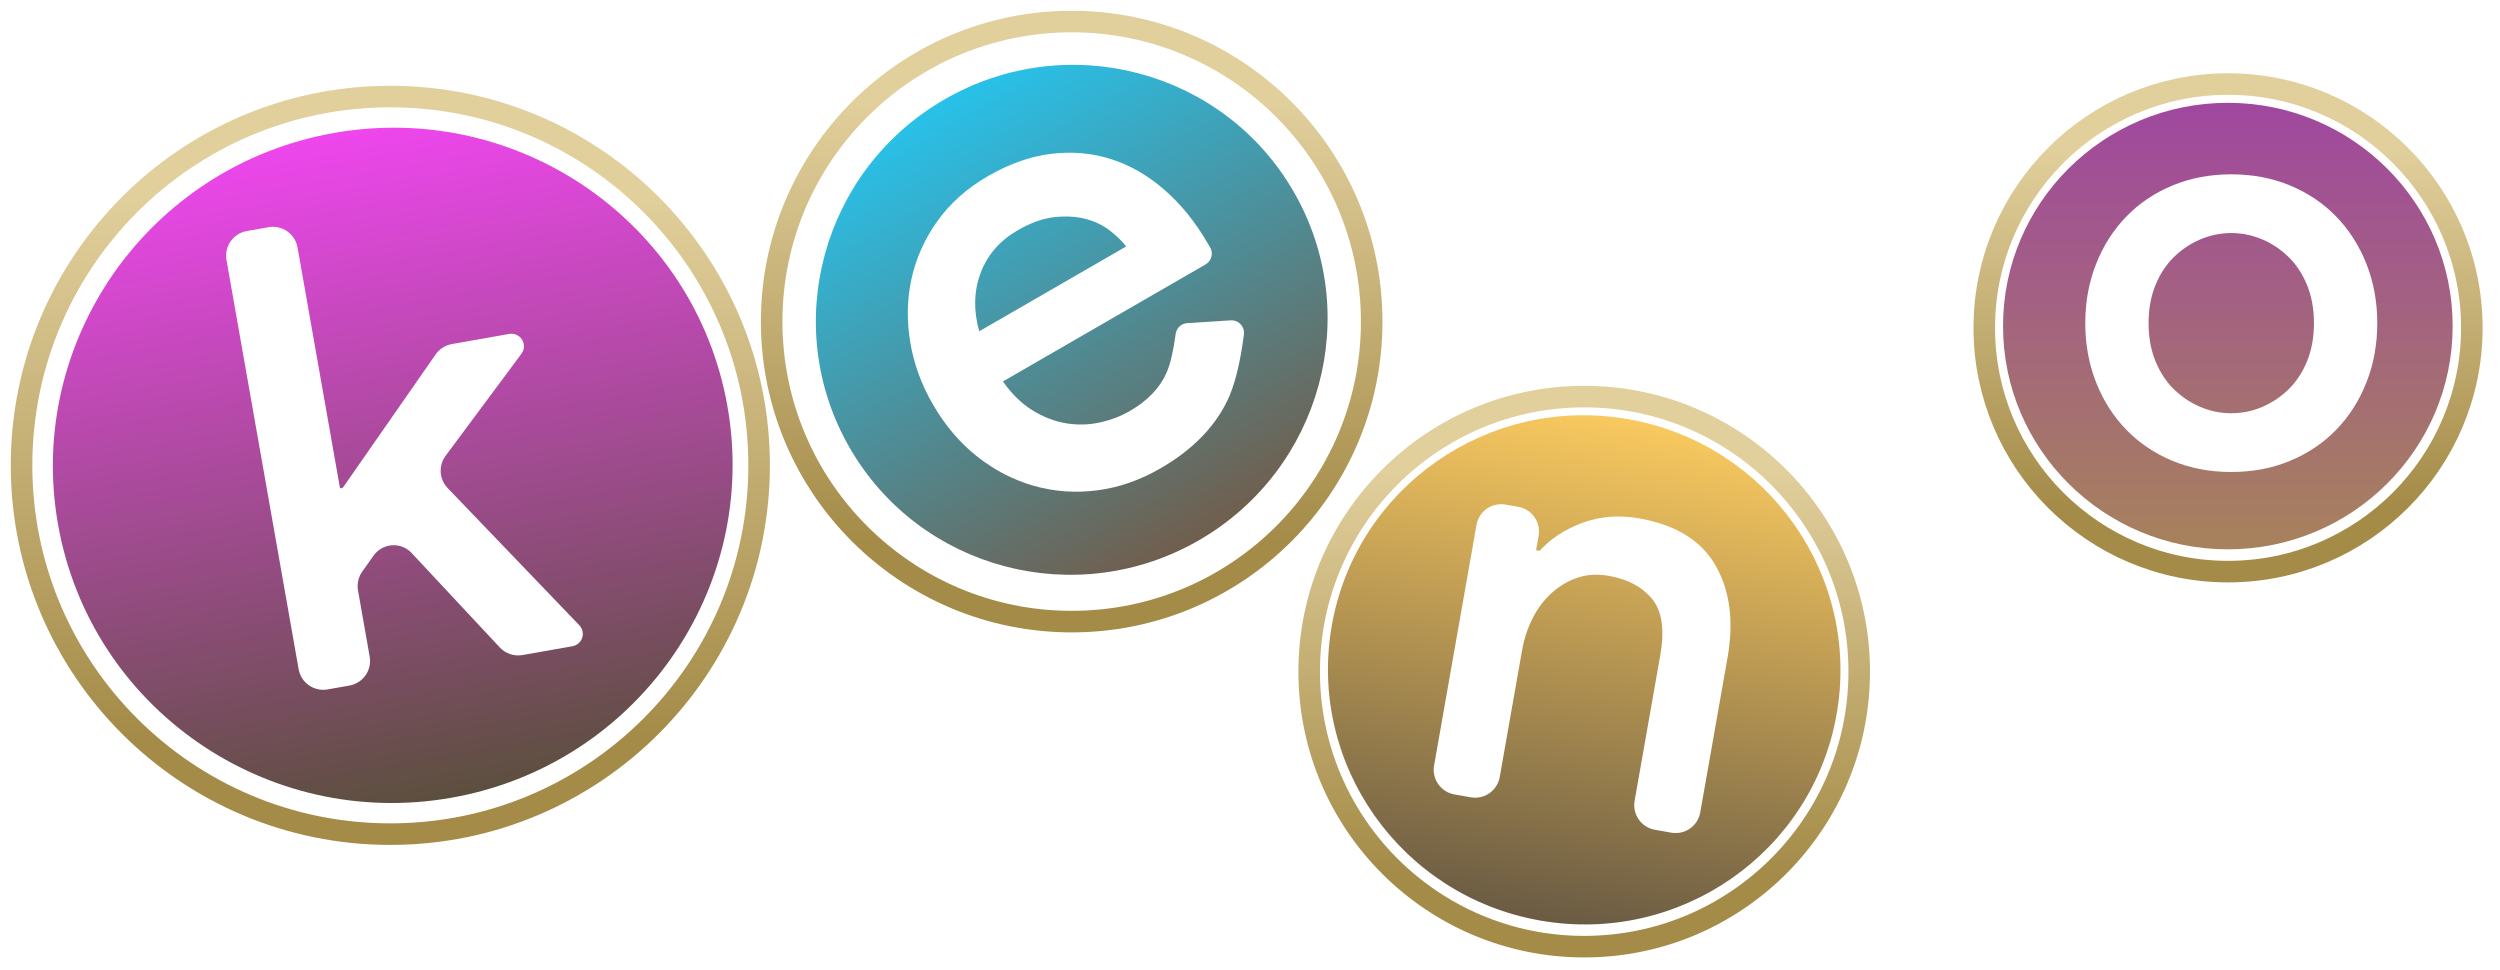
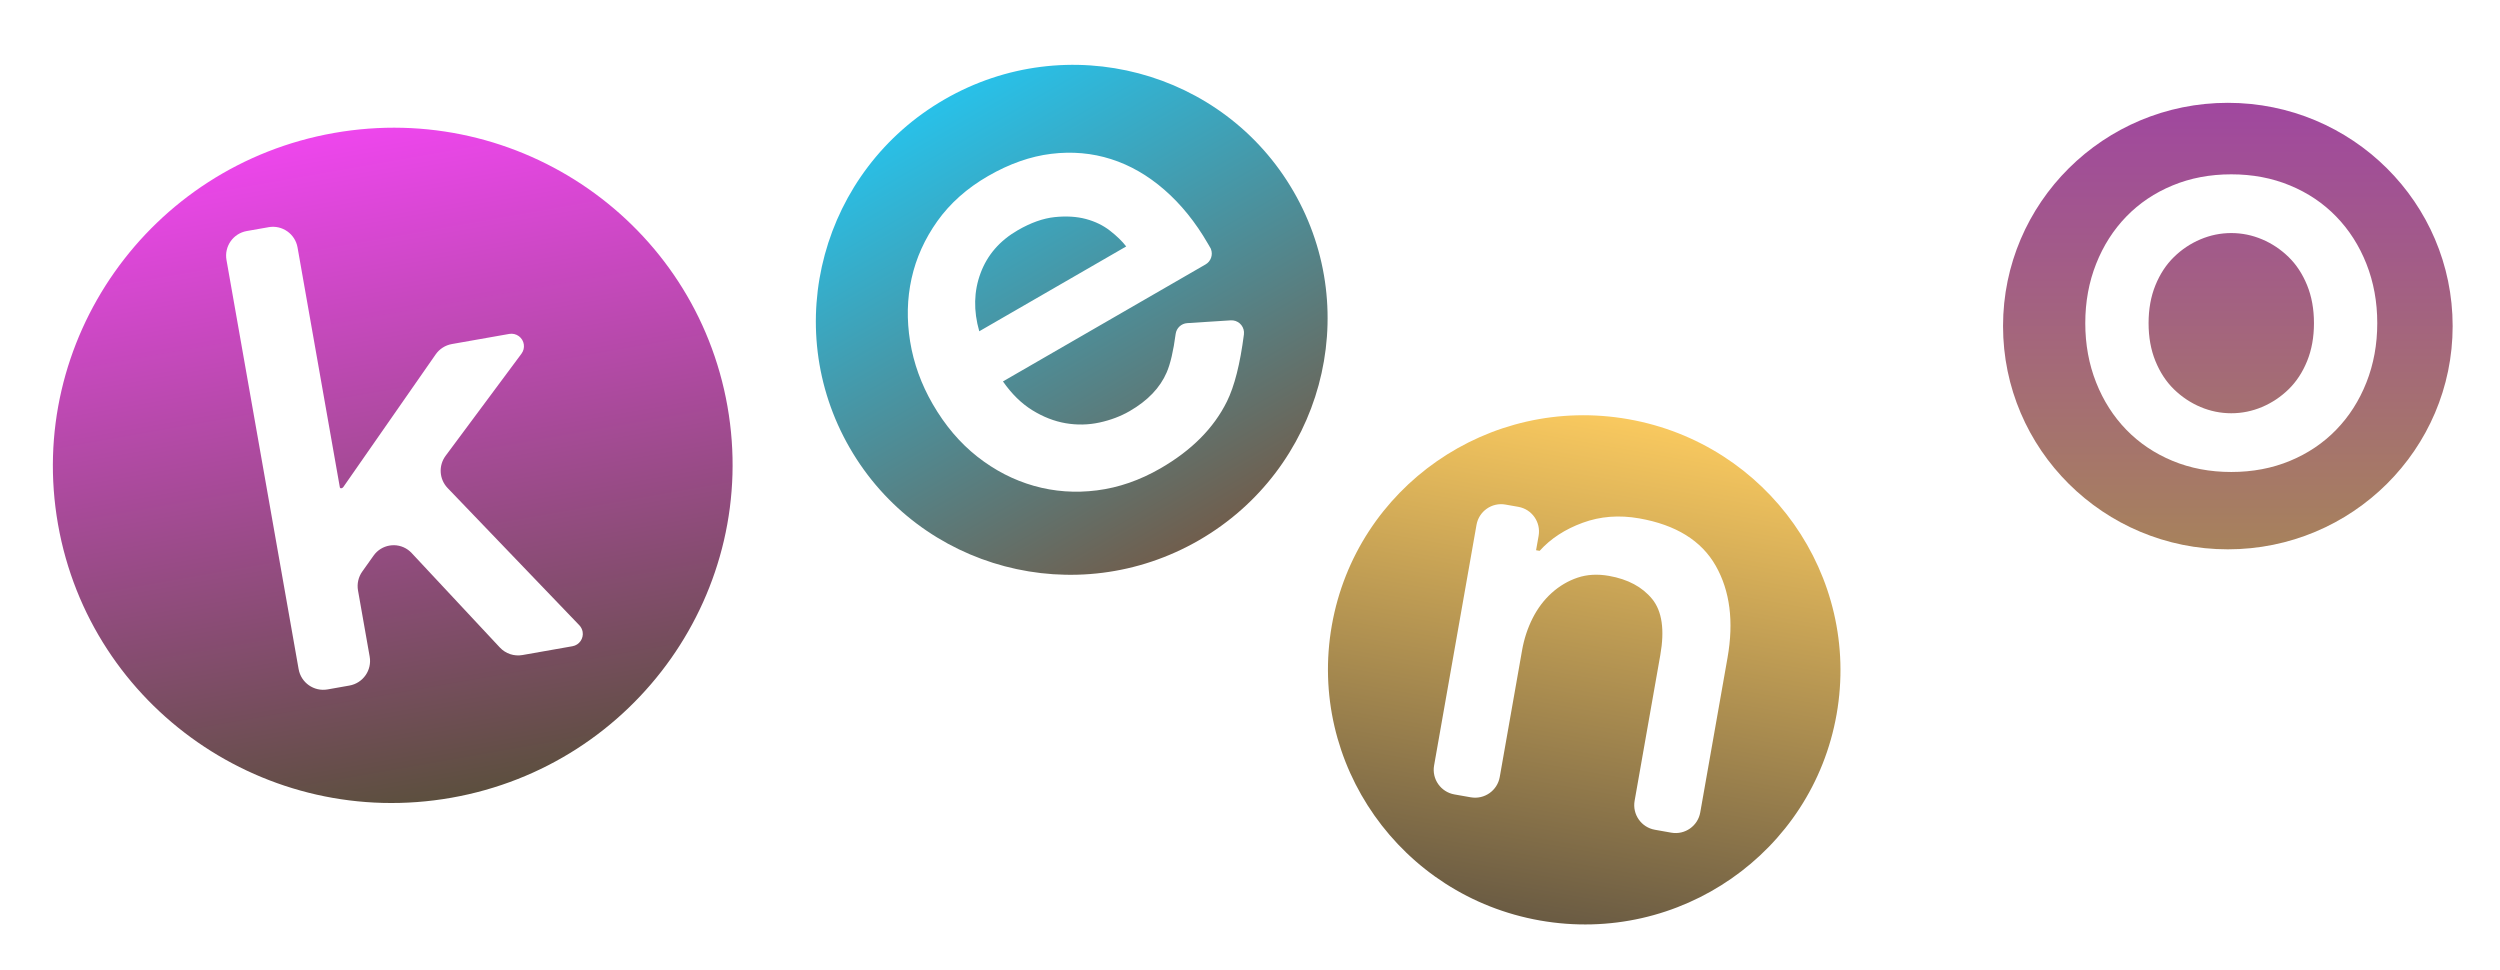
<svg xmlns="http://www.w3.org/2000/svg" width="116" height="45" viewBox="0 0 116 45" fill="none">
  <path fill-rule="evenodd" clip-rule="evenodd" d="M15.503 6.169C24.081 4.656 32.252 10.335 33.754 18.854C35.256 27.372 29.52 35.504 20.942 37.016C12.365 38.529 4.194 32.849 2.692 24.331C1.19 15.813 6.926 7.681 15.503 6.169ZM12.462 10.542L11.45 10.72C10.819 10.831 10.398 11.433 10.509 12.064L13.856 31.048C13.967 31.679 14.569 32.1 15.2 31.989L16.212 31.81C16.843 31.699 17.265 31.097 17.153 30.466L16.611 27.394C16.558 27.088 16.629 26.773 16.809 26.52L17.337 25.777C17.702 25.264 18.415 25.144 18.928 25.509C18.99 25.554 19.048 25.604 19.1 25.66L23.193 30.044C23.461 30.331 23.855 30.463 24.242 30.394L26.563 29.985C26.878 29.93 27.089 29.629 27.034 29.313C27.013 29.2 26.96 29.095 26.881 29.012L20.77 22.645C20.378 22.237 20.338 21.605 20.676 21.15L24.197 16.411C24.388 16.154 24.335 15.791 24.078 15.6C23.95 15.505 23.788 15.466 23.631 15.494L20.967 15.964C20.663 16.018 20.392 16.19 20.216 16.443L15.931 22.597C15.909 22.629 15.876 22.65 15.838 22.657C15.805 22.663 15.774 22.641 15.768 22.608L13.806 11.482C13.695 10.851 13.093 10.43 12.462 10.541L12.462 10.542Z" fill="url(#paint0_linear_364_28600)" />
  <path fill-rule="evenodd" clip-rule="evenodd" d="M43.824 4.613C49.511 1.329 56.766 3.246 60.026 8.894C63.288 14.542 61.32 21.783 55.633 25.067C49.945 28.35 42.691 26.433 39.43 20.785C36.169 15.137 38.136 7.896 43.824 4.613ZM45.843 8.171C44.868 8.734 44.086 9.43 43.495 10.258C42.906 11.086 42.506 11.973 42.297 12.918C42.088 13.863 42.066 14.839 42.23 15.848C42.394 16.856 42.742 17.822 43.275 18.745C43.848 19.737 44.539 20.552 45.347 21.188C46.156 21.824 47.032 22.276 47.976 22.544C48.92 22.811 49.895 22.881 50.901 22.753C51.907 22.625 52.889 22.285 53.846 21.732C55.292 20.898 56.32 19.863 56.93 18.628C57.28 17.92 57.542 16.883 57.718 15.516C57.758 15.198 57.534 14.908 57.216 14.867C57.179 14.863 57.142 14.861 57.105 14.864L55.088 14.993C54.811 15.011 54.586 15.222 54.55 15.496C54.445 16.288 54.306 16.883 54.133 17.282C53.825 17.995 53.252 18.592 52.417 19.075C51.999 19.316 51.532 19.493 51.016 19.605C50.5 19.717 49.978 19.728 49.45 19.638C48.922 19.548 48.406 19.347 47.901 19.035C47.395 18.723 46.941 18.277 46.537 17.698L55.937 12.27C56.183 12.129 56.29 11.829 56.19 11.563C56.186 11.553 56.183 11.545 56.181 11.537L56.045 11.302C55.472 10.31 54.8 9.479 54.03 8.808C53.26 8.138 52.434 7.663 51.553 7.383C50.671 7.102 49.747 7.02 48.781 7.137C47.815 7.254 46.836 7.598 45.843 8.171ZM47.224 10.683C47.833 10.331 48.407 10.128 48.944 10.073C49.481 10.018 49.963 10.048 50.389 10.162C50.814 10.276 51.186 10.457 51.502 10.703C51.819 10.95 52.07 11.194 52.256 11.435L45.438 15.371C45.164 14.415 45.184 13.515 45.499 12.672C45.813 11.829 46.388 11.166 47.224 10.683Z" fill="url(#paint1_linear_364_28600)" />
  <path fill-rule="evenodd" clip-rule="evenodd" d="M75.558 19.451C82.026 20.592 86.351 26.723 85.218 33.146C84.086 39.569 77.925 43.851 71.457 42.711C64.99 41.571 60.665 35.439 61.797 29.016C62.93 22.593 69.091 18.311 75.558 19.451ZM76.062 24.053C75.129 23.889 74.254 23.956 73.437 24.256C72.62 24.555 71.954 24.989 71.439 25.559L71.274 25.53L71.392 24.861C71.503 24.23 71.082 23.628 70.451 23.517L69.854 23.412C69.223 23.3 68.621 23.722 68.51 24.353L66.542 35.517C66.43 36.148 66.852 36.749 67.483 36.861L68.244 36.995C68.875 37.106 69.477 36.685 69.588 36.054L70.625 30.17C70.719 29.639 70.882 29.144 71.114 28.685C71.346 28.226 71.641 27.835 72 27.511C72.359 27.188 72.759 26.952 73.2 26.803C73.641 26.655 74.127 26.627 74.658 26.721C75.536 26.876 76.204 27.234 76.662 27.796C77.119 28.358 77.245 29.224 77.038 30.395L75.846 37.157C75.735 37.789 76.156 38.39 76.787 38.501L77.549 38.636C78.18 38.747 78.781 38.326 78.892 37.694L80.157 30.52C80.454 28.837 80.271 27.413 79.609 26.25C78.946 25.085 77.764 24.354 76.062 24.053Z" fill="url(#paint2_linear_364_28600)" />
  <path fill-rule="evenodd" clip-rule="evenodd" d="M103.372 4.771C109.133 4.771 113.803 9.408 113.803 15.13C113.803 20.851 109.133 25.489 103.372 25.489C97.612 25.489 92.941 20.851 92.941 15.13C92.941 9.408 97.612 4.771 103.372 4.771ZM103.531 8.089C102.543 8.089 101.635 8.261 100.806 8.605C99.977 8.948 99.262 9.429 98.662 10.047C98.063 10.664 97.595 11.396 97.26 12.243C96.925 13.089 96.757 14.007 96.757 14.994C96.757 15.982 96.925 16.899 97.26 17.746C97.595 18.593 98.063 19.325 98.662 19.942C99.262 20.559 99.977 21.04 100.806 21.384C101.635 21.728 102.543 21.9 103.531 21.9C104.519 21.9 105.427 21.728 106.256 21.384C107.085 21.04 107.8 20.559 108.399 19.942C108.999 19.325 109.467 18.592 109.802 17.746C110.137 16.899 110.305 15.982 110.305 14.994C110.305 14.007 110.137 13.089 109.802 12.243C109.467 11.396 108.999 10.664 108.399 10.047C107.8 9.429 107.085 8.948 106.256 8.605C105.427 8.261 104.519 8.089 103.531 8.089ZM103.531 10.814C104.025 10.814 104.501 10.911 104.96 11.105C105.418 11.299 105.828 11.573 106.19 11.925C106.552 12.278 106.838 12.715 107.05 13.235C107.262 13.755 107.368 14.342 107.368 14.995C107.368 15.647 107.262 16.234 107.05 16.754C106.839 17.274 106.552 17.711 106.19 18.064C105.828 18.417 105.418 18.69 104.96 18.884C104.501 19.078 104.025 19.175 103.531 19.175C103.037 19.175 102.561 19.078 102.102 18.884C101.644 18.69 101.234 18.416 100.872 18.064C100.51 17.711 100.224 17.274 100.012 16.754C99.8 16.234 99.694 15.647 99.694 14.995C99.694 14.342 99.8 13.755 100.012 13.235C100.224 12.714 100.51 12.278 100.872 11.925C101.233 11.572 101.643 11.299 102.102 11.105C102.561 10.911 103.037 10.814 103.531 10.814Z" fill="url(#paint3_linear_364_28600)" />
-   <path d="M18.112 38.704C27.562 38.704 35.223 31.043 35.223 21.592C35.223 12.142 27.562 4.48 18.112 4.48C8.661 4.48 1 12.142 1 21.592C1 31.043 8.661 38.704 18.112 38.704Z" stroke="url(#paint4_linear_364_28600)" />
-   <path d="M49.726 28.843C57.415 28.843 63.647 22.61 63.647 14.921C63.647 7.233 57.415 1 49.726 1C42.038 1 35.805 7.233 35.805 14.921C35.805 22.61 42.038 28.843 49.726 28.843Z" stroke="url(#paint5_linear_364_28600)" />
-   <path d="M103.382 26.523C109.629 26.523 114.693 21.459 114.693 15.212C114.693 8.965 109.629 3.9 103.382 3.9C97.135 3.9 92.07 8.965 92.07 15.212C92.07 21.459 97.135 26.523 103.382 26.523Z" stroke="url(#paint6_linear_364_28600)" />
-   <path d="M73.507 43.925C80.555 43.925 86.268 38.211 86.268 31.163C86.268 24.116 80.555 18.402 73.507 18.402C66.46 18.402 60.746 24.116 60.746 31.163C60.746 38.211 66.46 43.925 73.507 43.925Z" stroke="url(#paint7_linear_364_28600)" />
  <defs>
    <linearGradient id="paint0_linear_364_28600" x1="15.546" y1="6.163" x2="20.986" y2="37.013" gradientUnits="userSpaceOnUse">
      <stop stop-color="#EE46ED" />
      <stop offset="1" stop-color="#5C4F3E" />
    </linearGradient>
    <linearGradient id="paint1_linear_364_28600" x1="43.825" y1="4.606" x2="55.635" y2="25.062" gradientUnits="userSpaceOnUse">
      <stop stop-color="#28C1E9" />
      <stop offset="1" stop-color="#705E4D" />
    </linearGradient>
    <linearGradient id="paint2_linear_364_28600" x1="75.561" y1="19.448" x2="71.459" y2="42.709" gradientUnits="userSpaceOnUse">
      <stop stop-color="#F9C95F" />
      <stop offset="1" stop-color="#6A5B43" />
    </linearGradient>
    <linearGradient id="paint3_linear_364_28600" x1="103.416" y1="4.772" x2="103.416" y2="25.492" gradientUnits="userSpaceOnUse">
      <stop stop-color="#A0479F" />
      <stop offset="1" stop-color="#A7825C" />
    </linearGradient>
    <linearGradient id="paint4_linear_364_28600" x1="18.111" y1="9.034" x2="18.111" y2="34.156" gradientUnits="userSpaceOnUse">
      <stop stop-color="#E1CF9C" />
      <stop offset="1" stop-color="#A48B48" />
    </linearGradient>
    <linearGradient id="paint5_linear_364_28600" x1="49.727" y1="4.712" x2="49.727" y2="25.137" gradientUnits="userSpaceOnUse">
      <stop stop-color="#E1CF9C" />
      <stop offset="1" stop-color="#A48B48" />
    </linearGradient>
    <linearGradient id="paint6_linear_364_28600" x1="103.379" y1="6.909" x2="103.379" y2="23.515" gradientUnits="userSpaceOnUse">
      <stop stop-color="#E1CF9C" />
      <stop offset="1" stop-color="#A48B48" />
    </linearGradient>
    <linearGradient id="paint7_linear_364_28600" x1="73.503" y1="21.798" x2="73.503" y2="40.533" gradientUnits="userSpaceOnUse">
      <stop stop-color="#E1CF9C" />
      <stop offset="1" stop-color="#A48B48" />
    </linearGradient>
  </defs>
</svg>